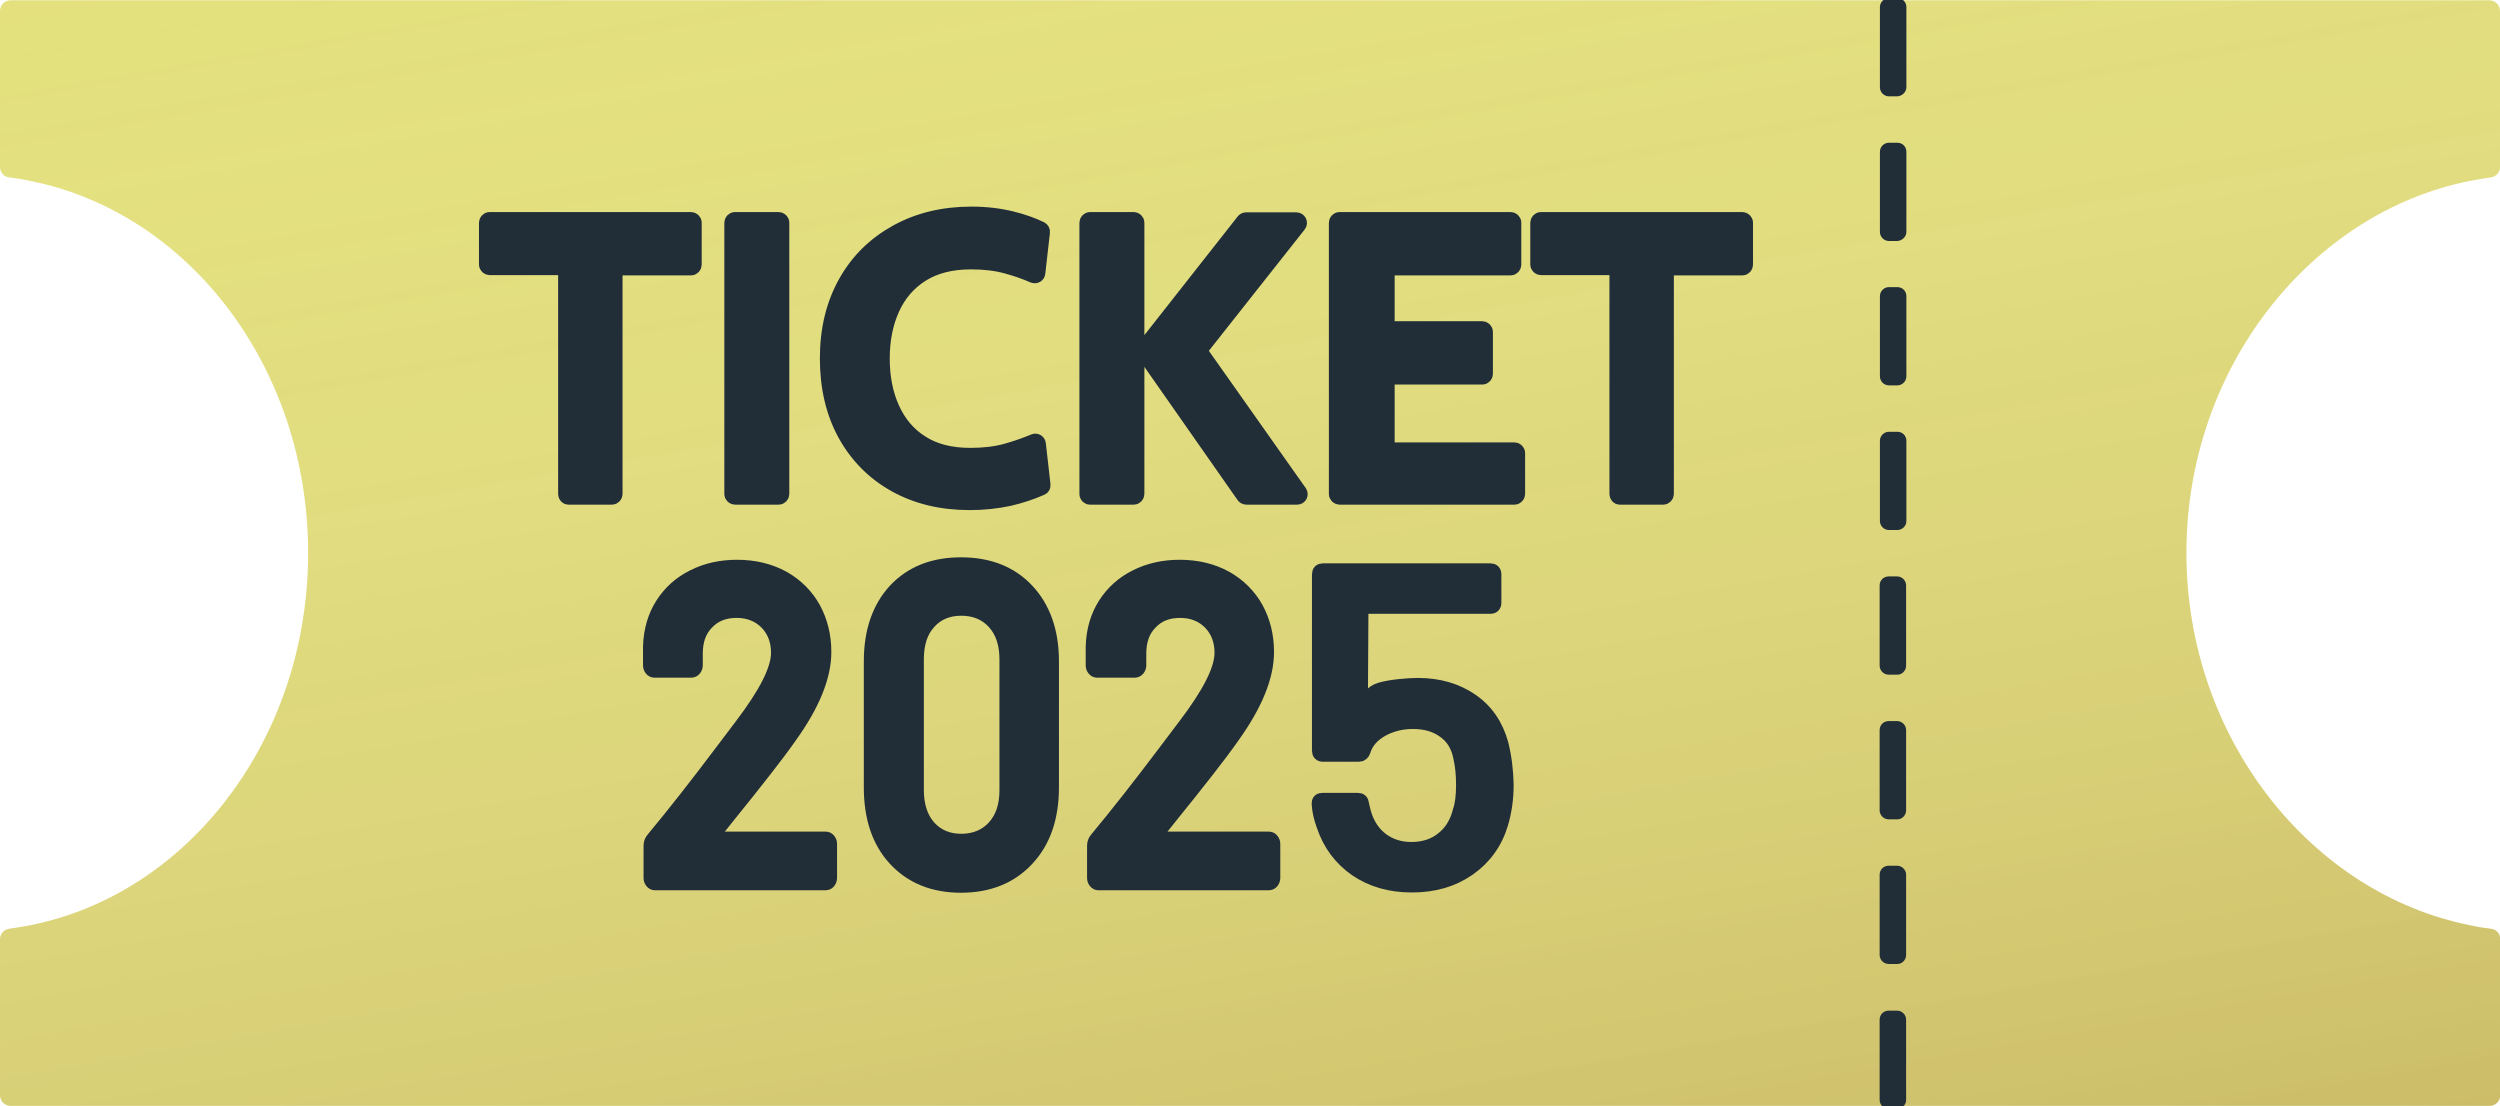
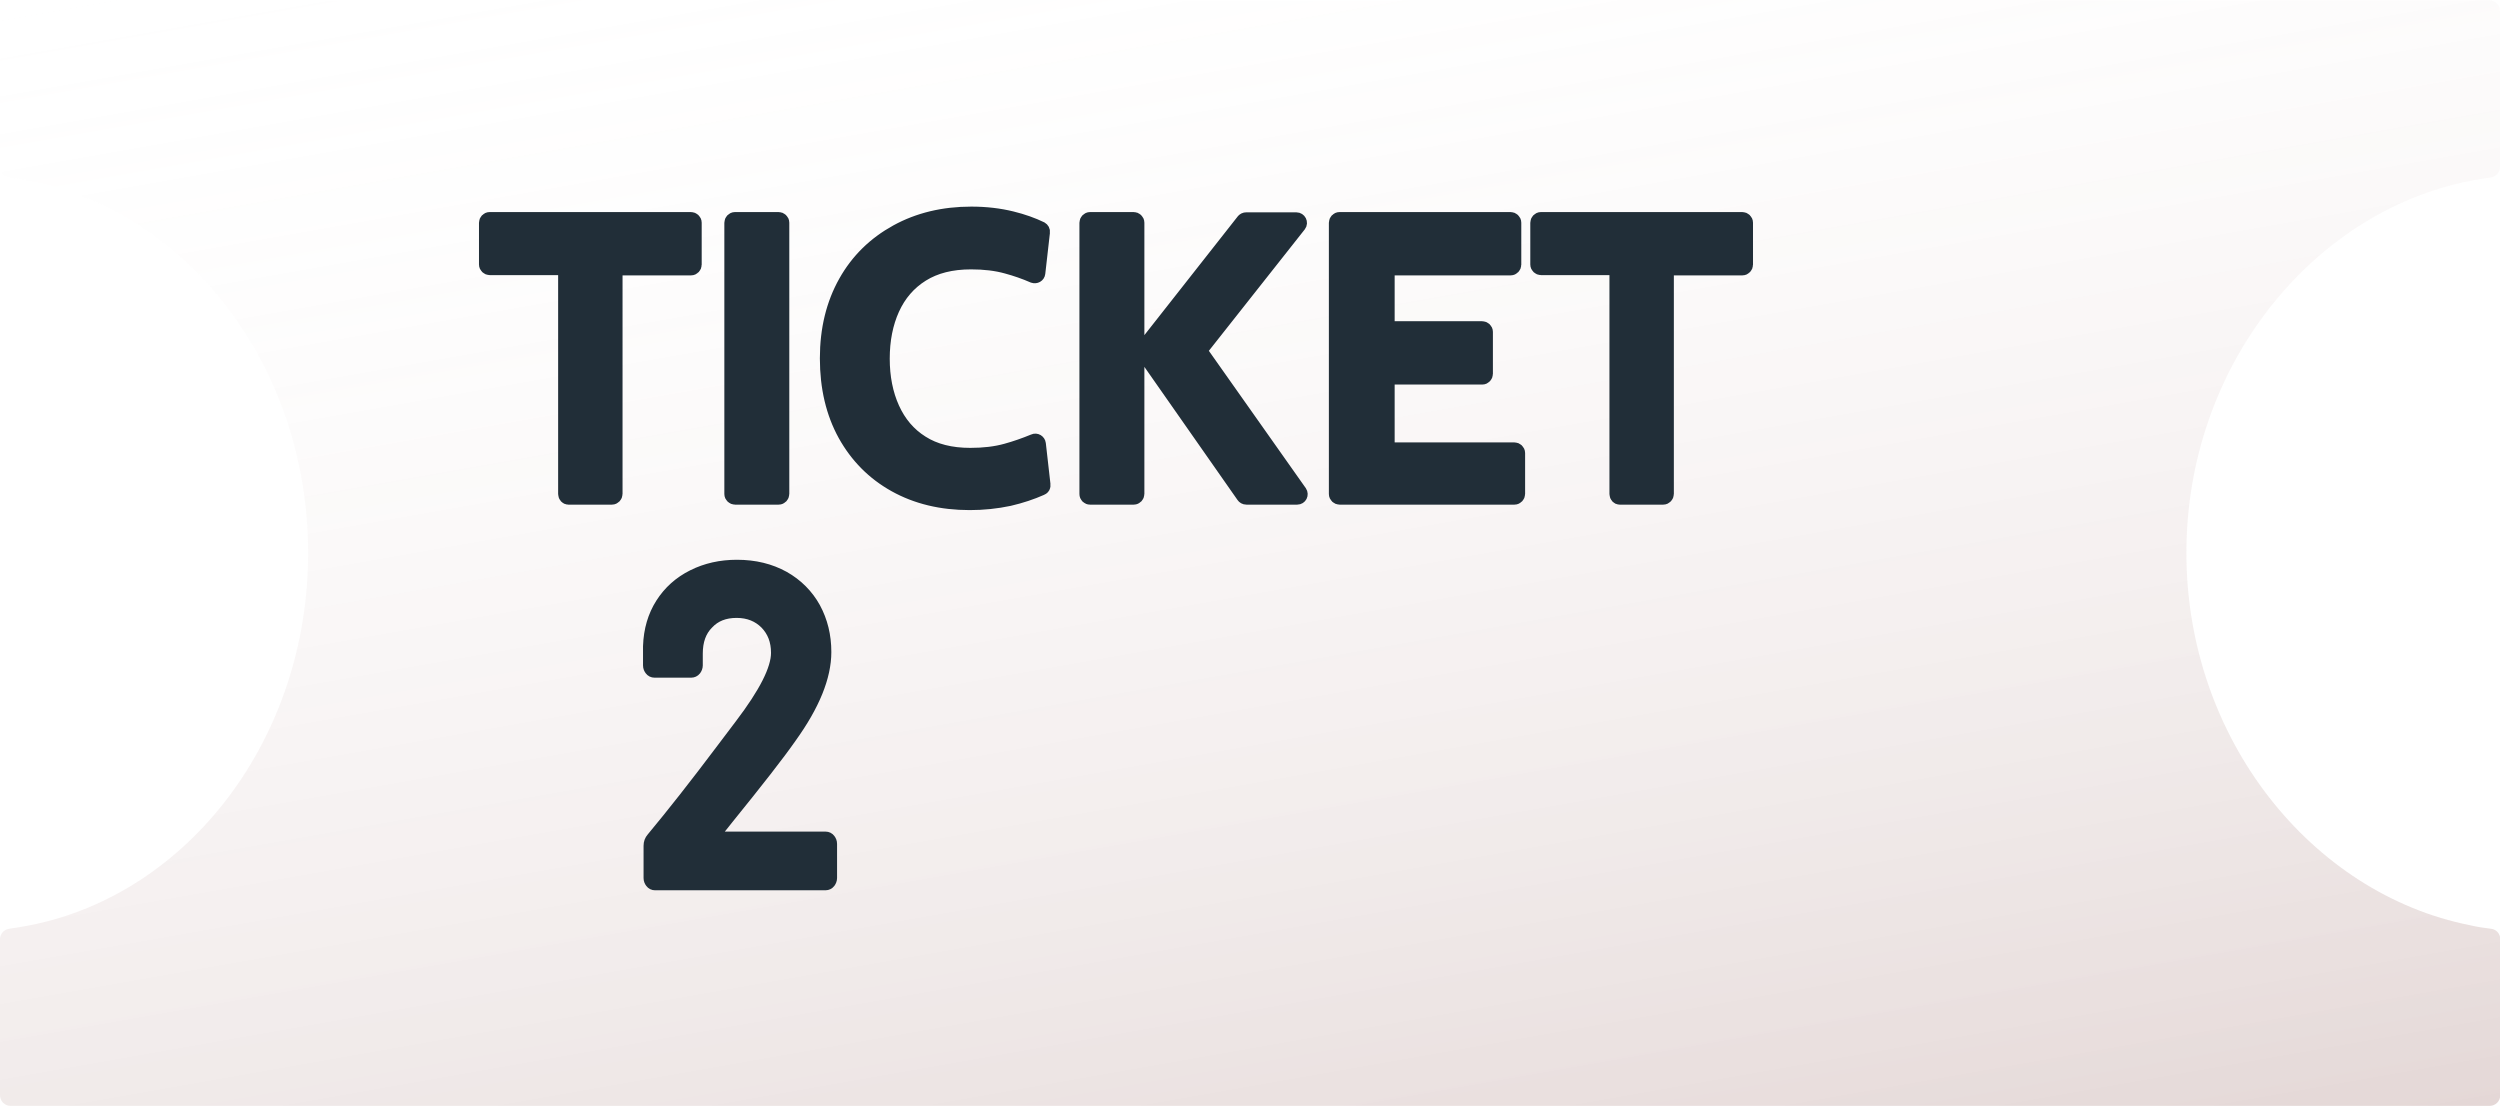
<svg xmlns="http://www.w3.org/2000/svg" version="1.1" id="Ebene_1" x="0px" y="0px" viewBox="0 0 916 405.3" style="enable-background:new 0 0 916 405.3;" xml:space="preserve">
  <style type="text/css">
	.st0{fill:#E3E07D;}
	.st1{fill:url(#SVGID_1_);}
	.st2{fill:#212E38;}
	.st3{fill:#212E38;stroke:#212E38;stroke-width:5;stroke-miterlimit:10;}
</style>
  <title>ticketicon</title>
-   <path class="st0" d="M904.9,66.3c2.5-0.5,5.1-0.9,7.7-1.3c1.9-0.2,3.4-1.9,3.4-3.8V4c0-2.1-1.7-3.9-3.9-3.9H3.9C1.7,0.1,0,1.9,0,4  v57.2c0,1.9,1.4,3.6,3.4,3.8c2.6,0.3,5.2,0.7,7.7,1.3C69,77.8,112.9,134.5,112.9,202.6S69,327.5,11.1,339c-2.5,0.5-5.1,0.9-7.7,1.3  c-1.9,0.2-3.4,1.9-3.4,3.8v57.2c0,2.1,1.7,3.9,3.9,3.9h908.3c2.1,0,3.9-1.7,3.9-3.9v-57.2c0-1.9-1.4-3.6-3.4-3.8  c-2.6-0.3-5.2-0.7-7.7-1.3c-57.9-11.5-103.9-68.2-103.9-136.4S847,77.8,904.9,66.3z" />
  <linearGradient id="SVGID_1_" gradientUnits="userSpaceOnUse" x1="409.659" y1="477.397" x2="506.344" y2="-70.933" gradientTransform="matrix(1 0 0 -1 0 405.89)">
    <stop offset="0" style="stop-color:#FFFFFF;stop-opacity:0" />
    <stop offset="1" style="stop-color:#550700;stop-opacity:0.16" />
  </linearGradient>
  <path class="st1" d="M904.9,66.3c2.5-0.5,5.1-0.9,7.7-1.3c1.9-0.2,3.4-1.9,3.4-3.8V4c0-2.1-1.7-3.9-3.9-3.9H3.9C1.7,0.1,0,1.9,0,4  v57.2c0,1.9,1.4,3.6,3.4,3.8c2.6,0.3,5.2,0.7,7.7,1.3C69,77.8,112.9,134.5,112.9,202.6S69,327.5,11.1,339c-2.5,0.5-5.1,0.9-7.7,1.3  c-1.9,0.2-3.4,1.9-3.4,3.8v57.2c0,2.1,1.7,3.9,3.9,3.9h908.3c2.1,0,3.9-1.7,3.9-3.9v-57.2c0-1.9-1.4-3.6-3.4-3.8  c-2.6-0.3-5.2-0.7-7.7-1.3c-57.9-11.5-103.9-68.2-103.9-136.4S847,77.8,904.9,66.3z" />
  <g id="Ebene_2">
</g>
  <g>
-     <path id="abriss" class="st2" d="M698.4,403v-29.4c0-1.8-1.5-3.3-3.3-3.3H692c-1.9,0-3.3,1.5-3.3,3.3V403c0,1.8,1.5,3.3,3.3,3.3   h3.1C696.8,406.3,698.4,404.9,698.4,403L698.4,403z M698.4,349.9v-29.4c0-1.8-1.5-3.3-3.3-3.3H692c-1.9,0-3.3,1.5-3.3,3.3v29.4   c0,1.8,1.5,3.3,3.3,3.3h3.1C696.8,353.3,698.4,351.8,698.4,349.9L698.4,349.9z M698.4,296.9v-29.4c0-1.8-1.5-3.3-3.3-3.3H692   c-1.9,0-3.3,1.5-3.3,3.3v29.4c0,1.8,1.5,3.3,3.3,3.3h3.1C696.8,300.3,698.4,298.8,698.4,296.9L698.4,296.9z M698.4,243.9v-29.4   c0-1.8-1.5-3.3-3.3-3.3H692c-1.9,0-3.3,1.5-3.3,3.3v29.4c0,1.8,1.5,3.3,3.3,3.3h3.1C696.8,247.3,698.4,245.8,698.4,243.9   L698.4,243.9z M698.5,190.9v-29.4c0-1.9-1.5-3.3-3.3-3.3h-3.1c-1.8,0-3.3,1.5-3.3,3.3v29.4c0,1.8,1.5,3.3,3.3,3.3h3.1   C696.9,194.2,698.5,192.8,698.5,190.9L698.5,190.9L698.5,190.9z M698.5,137.9v-29.4c0-1.9-1.5-3.3-3.3-3.3h-3.1   c-1.8,0-3.3,1.5-3.3,3.3v29.4c0,1.8,1.5,3.3,3.3,3.3h3.1C696.9,141.2,698.5,139.8,698.5,137.9L698.5,137.9L698.5,137.9z    M698.5,84.9V55.6c0-1.9-1.5-3.3-3.3-3.3h-3.1c-1.8,0-3.3,1.5-3.3,3.3V85c0,1.8,1.5,3.3,3.3,3.3h3.1   C696.9,88.2,698.5,86.8,698.5,84.9L698.5,84.9L698.5,84.9z M698.5,31.9V2.6c0-1.9-1.5-3.3-3.3-3.3h-3.1c-1.8,0-3.3,1.5-3.3,3.3V32   c0,1.8,1.5,3.3,3.3,3.3h3.1C696.9,35.2,698.5,33.8,698.5,31.9L698.5,31.9L698.5,31.9z" />
    <g>
      <path class="st3" d="M207,181V99.7c0-0.7-0.6-1.4-1.4-1.4h-26.2c-0.7,0-1.4-0.6-1.4-1.4V81.6c0-0.7,0.6-1.4,1.4-1.4h73.8    c0.7,0,1.4,0.6,1.4,1.4V97c0,0.7-0.6,1.4-1.4,1.4H227c-0.7,0-1.4,0.6-1.4,1.4V181c0,0.7-0.6,1.4-1.4,1.4h-16    C207.6,182.4,207,181.8,207,181z M267.9,181V81.6c0-0.7,0.6-1.4,1.4-1.4h16c0.7,0,1.4,0.6,1.4,1.4V181c0,0.7-0.6,1.4-1.4,1.4h-16    C268.6,182.4,267.9,181.8,267.9,181z M355.3,184.4c-10.4,0-19.5-2.2-27.4-6.6c-7.9-4.4-14-10.6-18.4-18.5c-4.4-8-6.6-17.3-6.6-28    s2.3-20,6.8-28s10.8-14.1,18.8-18.5s17.1-6.6,27.4-6.6c5.4,0,10.3,0.6,14.8,1.7c4.1,1,7.7,2.3,10.8,3.8c0.5,0.3,0.8,0.8,0.7,1.4    l-1.7,15c-0.1,0.9-1,1.4-1.9,1.1c-3.2-1.4-6.4-2.5-9.7-3.4c-3.9-1.1-8.3-1.6-13.1-1.6c-7.2,0-13.1,1.5-17.9,4.5    s-8.4,7.2-10.8,12.5s-3.6,11.4-3.6,18.2s1.2,12.9,3.6,18.2s5.9,9.5,10.7,12.5c4.7,3,10.6,4.5,17.7,4.5c4.9,0,9.3-0.5,13.2-1.6    c3.3-0.9,6.7-2.1,10.1-3.5c0.8-0.4,1.8,0.2,1.9,1.1l1.7,15c0.1,0.6-0.2,1.2-0.8,1.4c-3.6,1.6-7.5,2.9-11.8,3.9    C365.1,183.9,360.3,184.4,355.3,184.4z M398,181V81.6c0-0.7,0.6-1.4,1.4-1.4h16c0.7,0,1.4,0.6,1.4,1.4V181c0,0.7-0.6,1.4-1.4,1.4    h-16C398.6,182.4,398,181.8,398,181z M455.5,181.8l-36.8-52.6c-0.3-0.5-0.3-1.1,0-1.6l36.8-46.8c0.3-0.3,0.6-0.5,1.1-0.5H475    c1.1,0,1.8,1.3,1.1,2.2l-35.7,45.2c-0.4,0.5-0.4,1.1,0,1.6l36,51c0.6,0.9,0,2.1-1.1,2.1h-18.6    C456.1,182.4,455.7,182.1,455.5,181.8z M489.4,181V81.6c0-0.7,0.6-1.4,1.4-1.4h62.7c0.7,0,1.4,0.6,1.4,1.4V97    c0,0.7-0.6,1.4-1.4,1.4h-43.6c-0.7,0-1.4,0.6-1.4,1.4v19c0,0.7,0.6,1.4,1.4,1.4h33.2c0.7,0,1.4,0.6,1.4,1.4V137    c0,0.7-0.6,1.4-1.4,1.4h-33.2c-0.7,0-1.4,0.6-1.4,1.4v23.4c0,0.7,0.6,1.4,1.4,1.4h45c0.7,0,1.4,0.6,1.4,1.4v15    c0,0.7-0.6,1.4-1.4,1.4h-64.1C490.1,182.4,489.4,181.8,489.4,181z M592.2,181V99.7c0-0.7-0.6-1.4-1.4-1.4h-26.2    c-0.7,0-1.4-0.6-1.4-1.4V81.6c0-0.7,0.6-1.4,1.4-1.4h73.8c0.7,0,1.4,0.6,1.4,1.4V97c0,0.7-0.6,1.4-1.4,1.4h-26.2    c-0.7,0-1.4,0.6-1.4,1.4V181c0,0.7-0.6,1.4-1.4,1.4h-16C592.8,182.4,592.2,181.8,592.2,181z" />
      <path class="st3" d="M260.6,306.9c0,0.2,0.2,0.3,0.5,0.3h41.4c0.5,0,0.9,0.2,1.2,0.6c0.3,0.4,0.5,0.8,0.5,1.4v12.5    c0,0.5-0.2,1-0.5,1.4s-0.8,0.6-1.2,0.6H240c-0.5,0-0.9-0.2-1.2-0.6s-0.5-0.8-0.5-1.4v-11.8c0-1,0.3-1.8,0.9-2.5    c7.4-8.9,15.9-19.7,25.6-32.6l6.8-9c8.9-11.7,13.4-20.5,13.4-26.6c0-4.5-1.4-8.1-4.2-11c-2.8-2.8-6.4-4.3-10.9-4.3    s-8.1,1.4-10.8,4.3c-2.8,2.8-4.1,6.6-4.1,11.3v4.3c0,0.5-0.2,1-0.5,1.4s-0.8,0.6-1.2,0.6h-13.5c-0.5,0-0.9-0.2-1.2-0.6    c-0.3-0.4-0.5-0.8-0.5-1.4v-7c0.2-5.9,1.7-11,4.5-15.4s6.6-7.8,11.4-10.2s10.1-3.6,16-3.6c6.5,0,12.1,1.4,17,4.1    c4.8,2.7,8.6,6.5,11.2,11.2c2.6,4.8,3.9,10.1,3.9,16c0,9-4.2,19.3-12.6,31c-4.6,6.6-12.3,16.4-22.9,29.5l-5.5,6.9    C260.6,306.5,260.5,306.7,260.6,306.9z" />
-       <path class="st3" d="M376.4,216.3c-6-6.4-14.1-9.6-24.3-9.6c-10.2,0-18.2,3.2-24.2,9.6c-5.9,6.4-8.9,15.1-8.9,26v46.2    c0,11,2.9,19.8,8.9,26.3s14.1,9.8,24.2,9.8c10.1,0,18.3-3.3,24.3-9.8c6.1-6.5,9.1-15.3,9.1-26.3v-46.2    C385.5,231.4,382.4,222.7,376.4,216.3z M368.7,289.5c0,5.7-1.5,10.2-4.5,13.5c-3,3.3-7.1,5-12,5c-4.9,0-8.8-1.7-11.8-5    c-2.9-3.3-4.4-7.8-4.4-13.5v-47.9c0-5.7,1.4-10.2,4.4-13.5c2.9-3.3,6.9-5,11.8-5c5,0,9,1.7,12,5s4.5,7.8,4.5,13.5V289.5z" />
-       <path class="st3" d="M423,306.9c0,0.2,0.2,0.3,0.5,0.3h41.4c0.5,0,0.9,0.2,1.2,0.6c0.3,0.4,0.5,0.8,0.5,1.4v12.5    c0,0.5-0.2,1-0.5,1.4s-0.8,0.6-1.2,0.6h-62.4c-0.5,0-0.9-0.2-1.2-0.6c-0.3-0.4-0.5-0.8-0.5-1.4v-11.8c0-1,0.3-1.8,0.9-2.5    c7.4-8.9,15.9-19.7,25.6-32.6l6.8-9c8.9-11.7,13.4-20.5,13.4-26.6c0-4.5-1.4-8.1-4.2-11c-2.8-2.8-6.4-4.3-10.9-4.3    s-8.1,1.4-10.8,4.3c-2.8,2.8-4.1,6.6-4.1,11.3v4.3c0,0.5-0.2,1-0.5,1.4s-0.8,0.6-1.2,0.6H402c-0.5,0-0.9-0.2-1.2-0.6    c-0.3-0.4-0.5-0.8-0.5-1.4v-7c0.2-5.9,1.7-11,4.5-15.4s6.6-7.8,11.4-10.2s10.1-3.6,16-3.6c6.5,0,12.1,1.4,17,4.1    c4.8,2.7,8.6,6.5,11.2,11.2c2.6,4.8,3.9,10.1,3.9,16c0,9-4.2,19.3-12.6,31c-4.6,6.6-12.3,16.4-22.9,29.5l-5.5,6.9    C423,306.5,423,306.7,423,306.9z" />
      <g>
-         <path class="st3" d="M550.2,272.6c-1.9-6.9-5.5-12.2-11-16c-5.5-3.8-12.1-5.7-19.7-5.7c-3.8,0-10.4,0.6-13.9,1.7     c-3.4,1.1-3.5,2.9-6.1,5.2c-0.5,0.3-0.8,0.2-0.8-0.5l0.2-34.2c0-0.4,0.2-0.7,0.7-0.7H546c1.1,0,1.6-0.5,1.6-1.6v-10.3     c0-1.1-0.5-1.6-1.6-1.6h-61.2c-1.1,0-1.6,0.5-1.6,1.6v64.5c0,1.1,0.5,1.6,1.6,1.6h13.1c0.9,0,1.5-0.5,1.8-1.5     c1-3.2,3.2-5.7,6.5-7.6c3.4-1.9,7.2-2.9,11.5-2.9c4.6,0,8.4,1.1,11.5,3.4c3.1,2.2,5,5.4,5.8,9.6c0.7,3.1,1,6.4,1,10     c0,4-0.4,7.2-1.2,9.5c-1.1,4.4-3.2,7.8-6.3,10.2c-3.1,2.5-6.9,3.7-11.4,3.7c-4.2,0-7.9-1.2-10.9-3.5c-3-2.3-5.1-5.5-6.3-9.6     c-0.4-1.5-0.7-2.7-0.8-3.4c-0.1-1-0.6-1.5-1.6-1.5h-12.9c-1,0-1.5,0.4-1.5,1.3v0.3c0.1,2.3,0.7,5,1.8,8c2.3,6.8,6.3,12.1,11.9,16     c5.7,3.9,12.5,5.9,20.5,5.9c8.1,0,15-2,20.9-6.1c5.8-4.1,9.8-9.6,11.9-16.6c1.3-4.4,2-9.1,2-14.2     C552,282.4,551.4,277.4,550.2,272.6z" />
-       </g>
+         </g>
    </g>
  </g>
</svg>